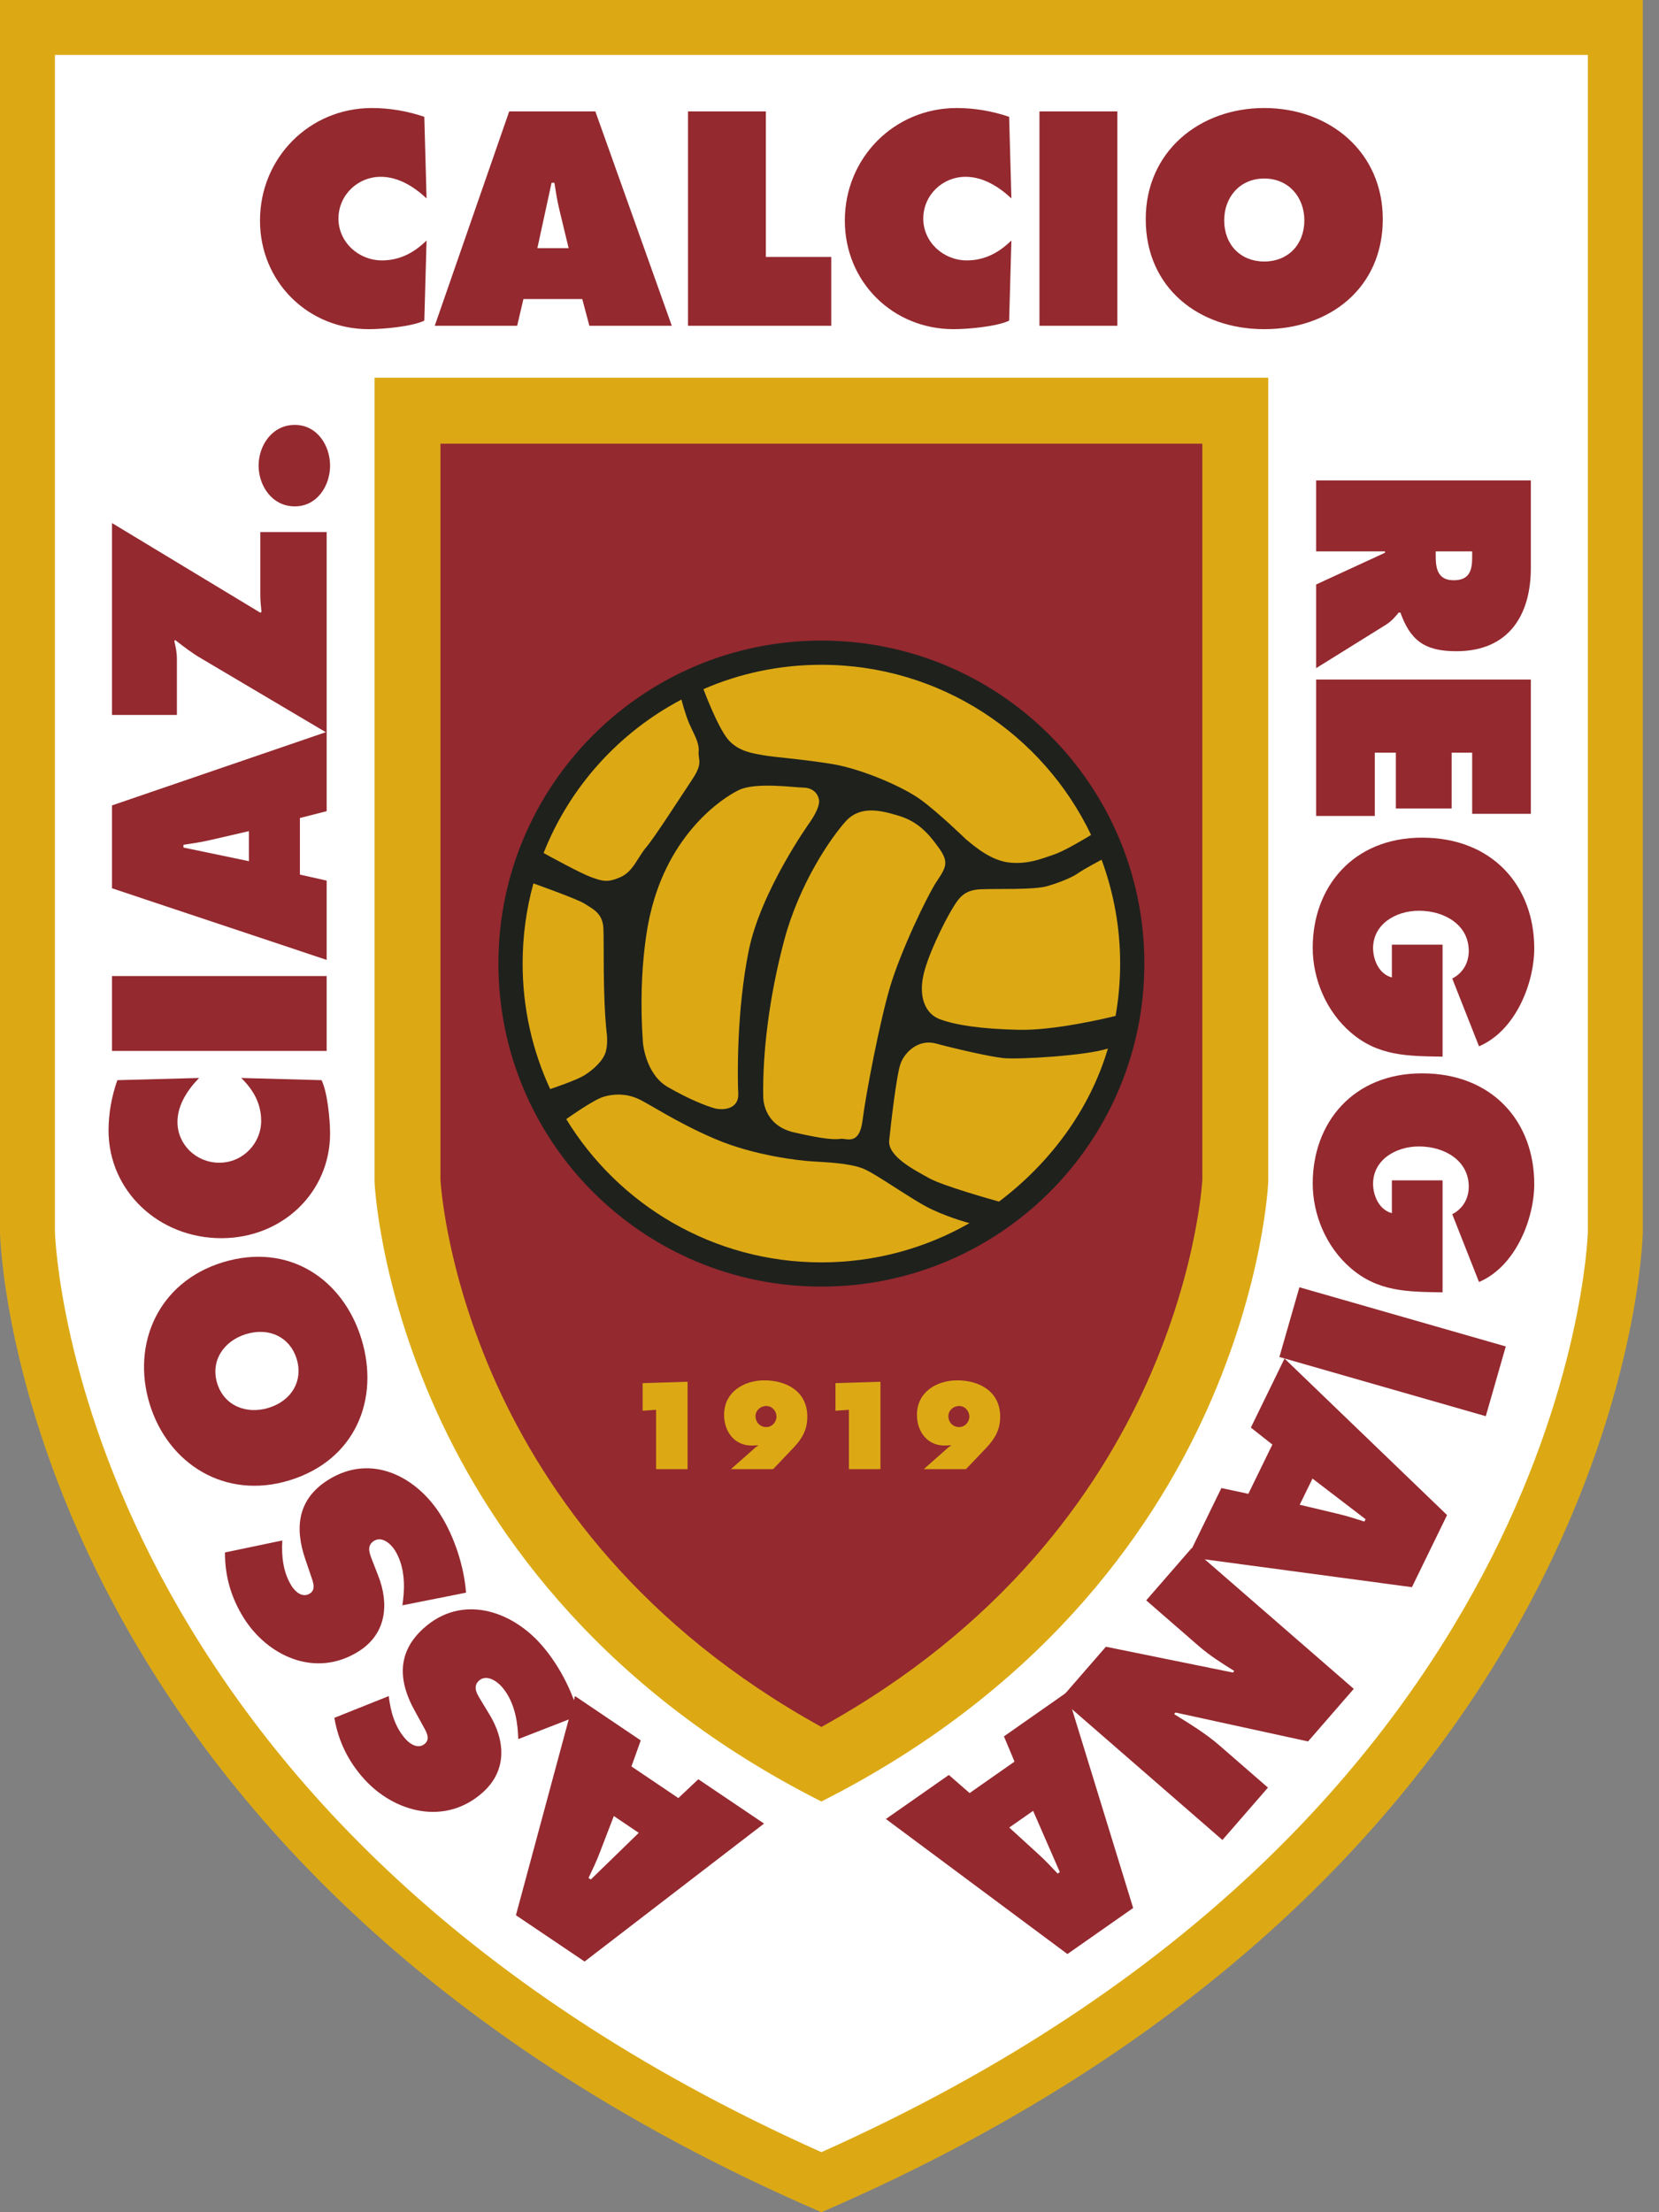
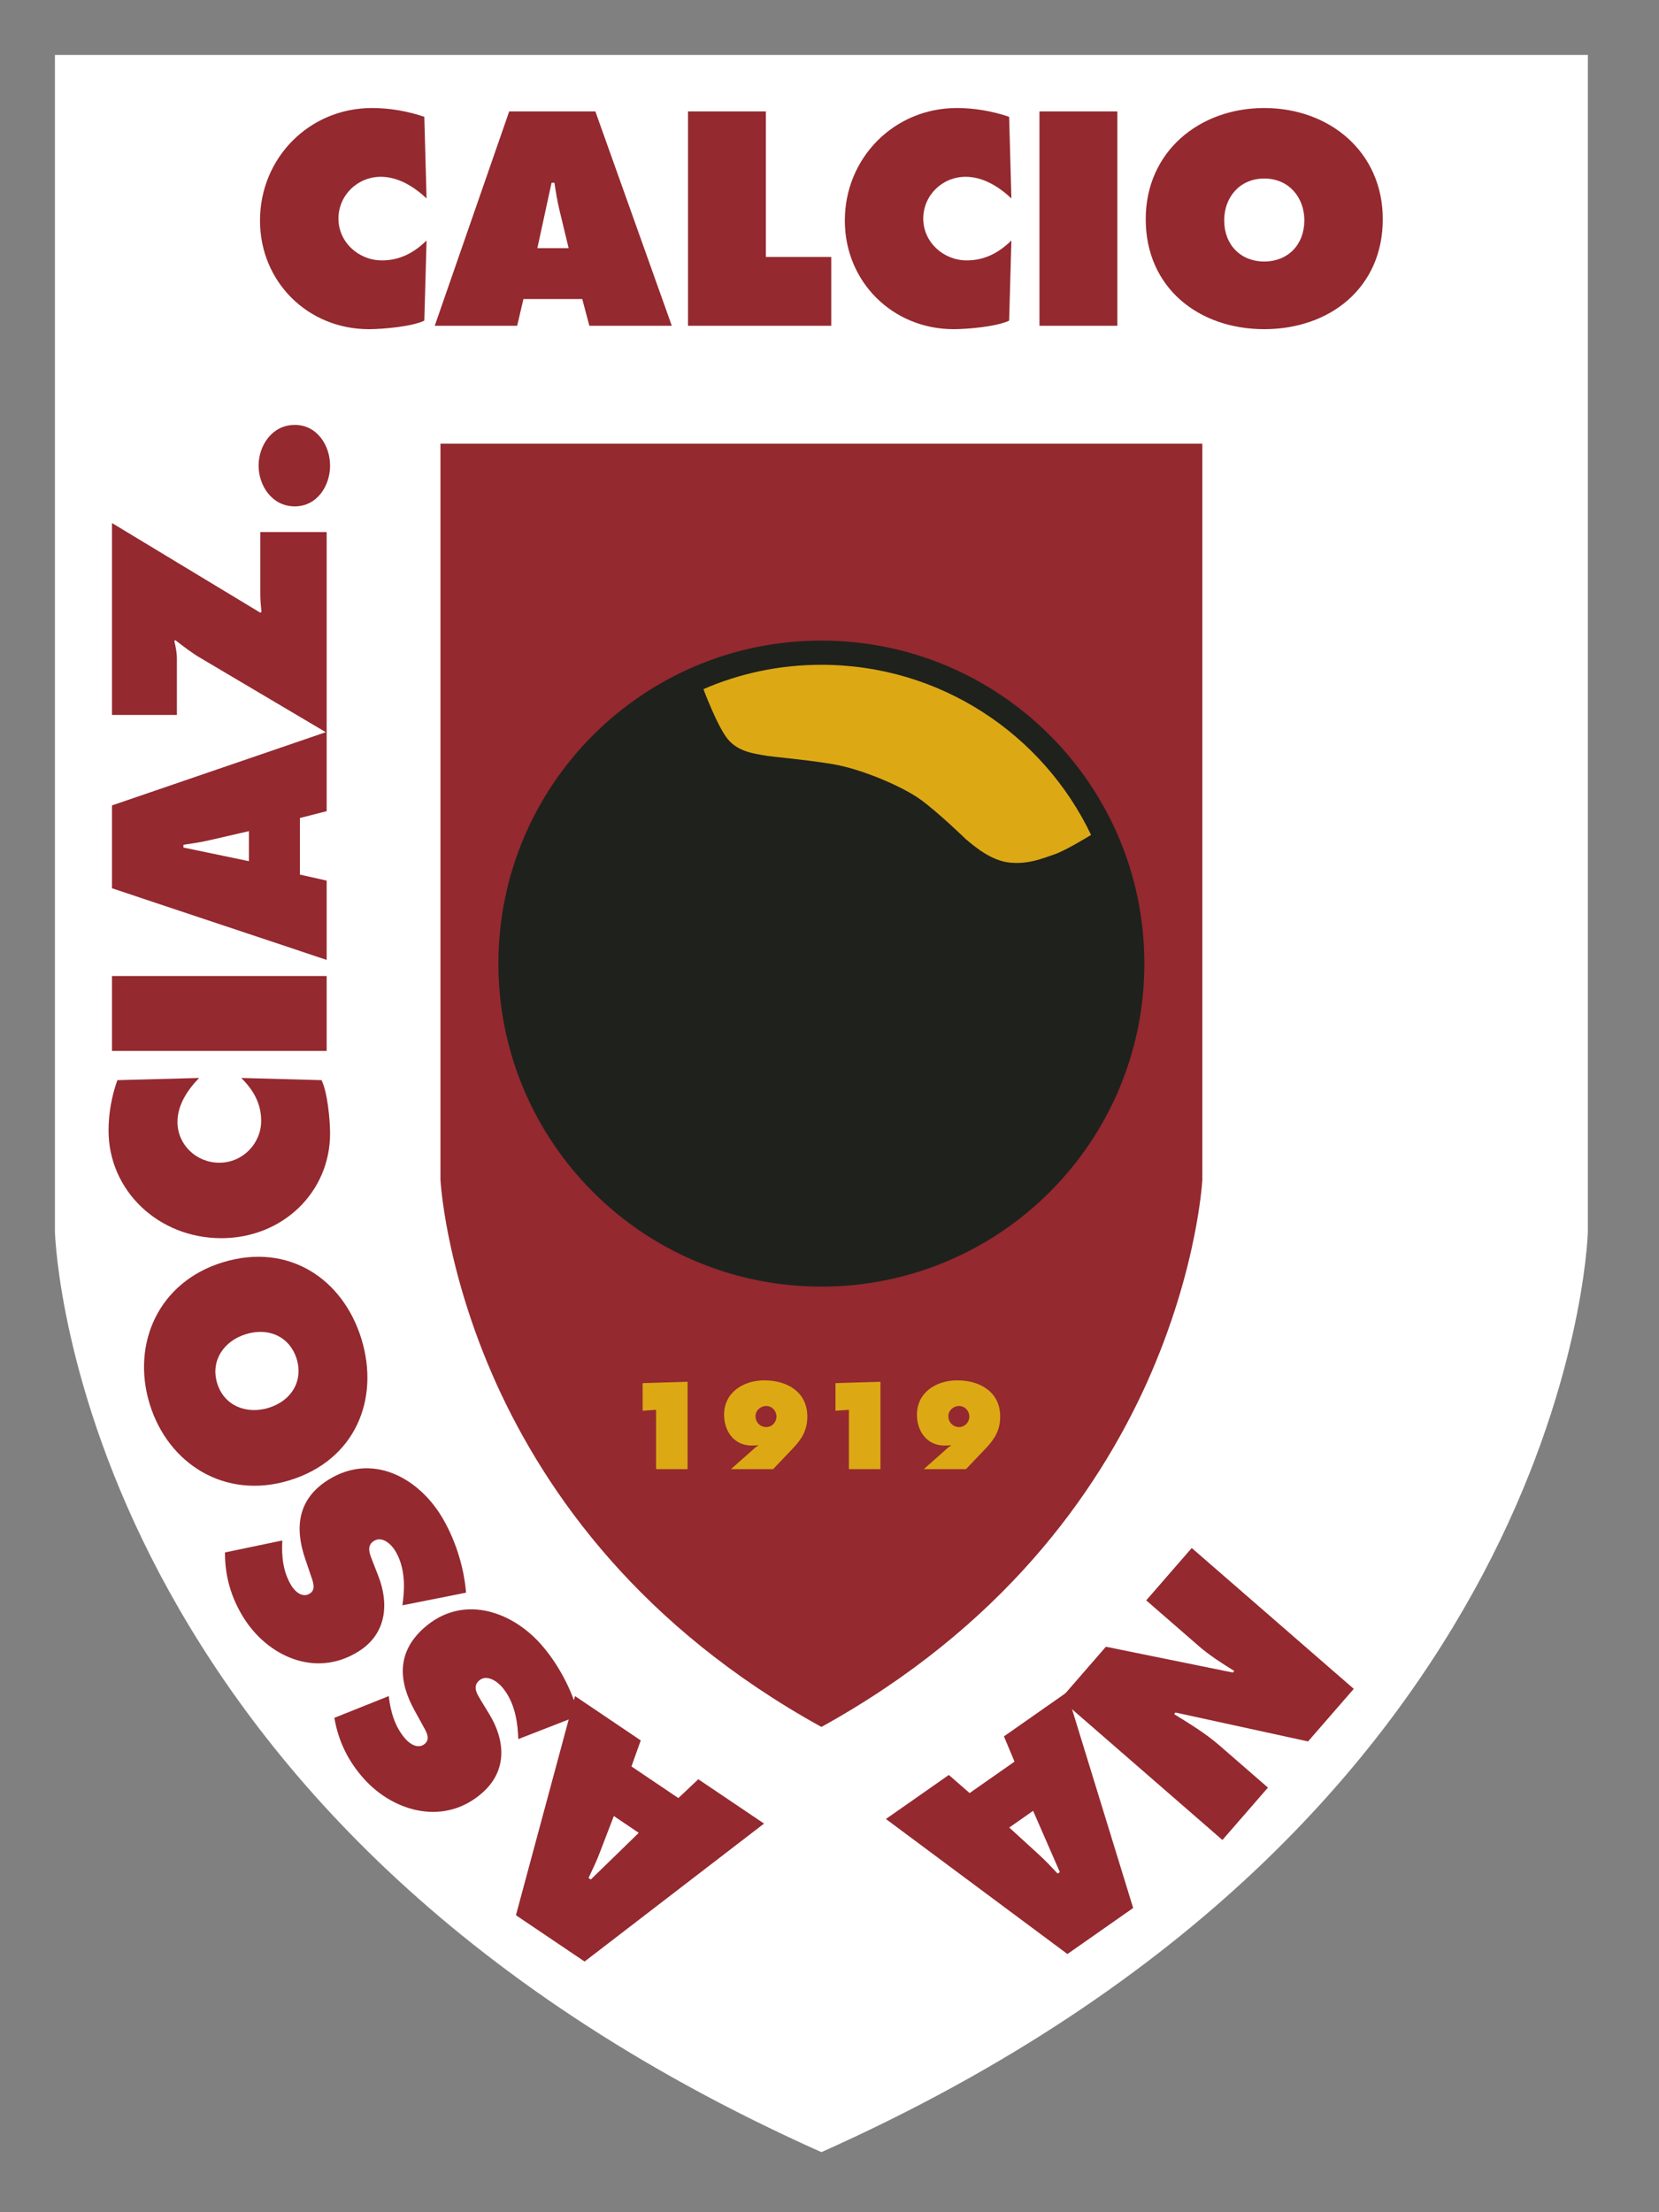
<svg xmlns="http://www.w3.org/2000/svg" width="75" height="100" viewBox="0 0 75 100" fill="none">
  <rect x="0" y="0" width="75" height="100" fill="#808080" stroke="none" />
  <g clip-path="url(#clip0_129_1762)">
-     <path fill-rule="evenodd" clip-rule="evenodd" d="M0 0V55.701C0 55.701 0.469 84.162 37.134 100C73.8 84.162 74.268 55.701 74.268 55.701V0H0Z" fill="#DCA915" />
    <path fill-rule="evenodd" clip-rule="evenodd" d="M37.134 2.482H2.483V55.67C2.495 56.077 2.788 62.777 7.236 71.176C11.694 79.573 20.235 89.73 37.134 97.285C54.032 89.73 62.573 79.573 67.031 71.176C71.48 62.777 71.773 56.077 71.784 55.67V2.482H37.134Z" fill="white" />
-     <path fill-rule="evenodd" clip-rule="evenodd" d="M16.932 17.074V53.42C16.937 53.545 16.998 54.655 17.344 56.402C17.715 58.272 18.413 60.871 19.723 63.775C22.327 69.55 27.439 76.541 37.133 81.434C46.828 76.541 51.94 69.55 54.544 63.775C55.854 60.871 56.552 58.272 56.923 56.402C57.269 54.655 57.33 53.545 57.335 53.42V17.074H16.932Z" fill="#DCA915" />
-     <path fill-rule="evenodd" clip-rule="evenodd" d="M69.206 21.717V25.679C69.206 27.714 68.279 29.438 65.833 29.438C64.365 29.438 63.748 28.911 63.31 27.69H63.233C63.091 27.857 62.937 28.061 62.654 28.241L59.5 30.203V26.421L62.615 24.985V24.925H59.5V21.717H69.206ZM64.906 24.925V25.152C64.906 25.691 64.996 26.23 65.717 26.23C66.464 26.23 66.554 25.739 66.554 25.176V24.925H64.906ZM69.206 30.719V36.788H66.554V34.023H65.627V36.548H63.104V34.023H62.152V36.883H59.5V30.719H69.206ZM65.215 47.764C63.632 47.74 62.306 47.74 61.07 46.675C59.95 45.718 59.345 44.245 59.345 42.845C59.345 40.092 61.173 37.865 64.288 37.865C67.455 37.865 69.36 40.032 69.36 42.869C69.36 44.437 68.523 46.591 66.863 47.297L65.653 44.233C66.142 43.982 66.4 43.515 66.4 42.988C66.4 41.815 65.318 41.169 64.147 41.169C63.078 41.169 62.074 41.791 62.074 42.857C62.074 43.371 62.332 44.03 62.924 44.185V42.701H65.215V47.764ZM65.215 58.418C63.632 58.394 62.306 58.394 61.07 57.329C59.95 56.371 59.345 54.899 59.345 53.499C59.345 50.746 61.173 48.519 64.288 48.519C67.455 48.519 69.36 50.686 69.36 53.522C69.36 55.09 68.523 57.245 66.863 57.951L65.653 54.887C66.142 54.636 66.4 54.169 66.4 53.642C66.4 52.469 65.318 51.823 64.147 51.823C63.078 51.823 62.074 52.445 62.074 53.511C62.074 54.025 62.332 54.684 62.924 54.839V53.355H65.215V58.418ZM68.073 60.864L67.169 64.017L57.839 61.341L58.743 58.188L68.073 60.864ZM56.549 64.532L58.071 61.412L65.419 68.486L63.83 71.746L53.694 70.385L55.216 67.265L56.435 67.526L57.521 65.299L56.549 64.532ZM58.757 68.02L60.464 68.426C60.877 68.521 61.285 68.653 61.681 68.78L61.734 68.672L59.335 66.837L58.757 68.02Z" fill="#94292F" />
    <path fill-rule="evenodd" clip-rule="evenodd" d="M61.201 76.342L59.135 78.719L53.142 77.412L53.079 77.484C53.777 77.916 54.503 78.357 55.125 78.897L57.321 80.806L55.263 83.174L47.938 76.806L49.995 74.438L55.736 75.605L55.798 75.533C55.222 75.175 54.684 74.833 54.198 74.411L51.818 72.342L53.876 69.975L61.201 76.342Z" fill="#94292F" />
    <path fill-rule="evenodd" clip-rule="evenodd" d="M45.386 78.49L48.23 76.498L51.228 86.248L48.256 88.329L40.05 82.225L42.895 80.234L43.834 81.053L45.864 79.632L45.386 78.49ZM45.626 82.611L46.922 83.794C47.237 84.077 47.529 84.39 47.815 84.693L47.913 84.625L46.705 81.856L45.626 82.611ZM31.569 80.428L34.541 82.432L26.428 88.668L23.324 86.575L25.995 76.668L28.967 78.673L28.546 79.849L30.667 81.279L31.569 80.428ZM27.75 82.091L27.12 83.731C26.972 84.128 26.785 84.515 26.606 84.891L26.709 84.96L28.877 82.851L27.75 82.091Z" fill="#94292F" />
    <path fill-rule="evenodd" clip-rule="evenodd" d="M23.43 78.614L23.419 78.39C23.378 77.613 23.186 76.804 22.666 76.226C22.442 75.978 21.981 75.677 21.656 75.97C21.331 76.263 21.6 76.62 21.759 76.892L22.118 77.483C22.821 78.63 22.962 79.999 21.834 81.015C20.121 82.557 17.817 81.922 16.46 80.415C15.749 79.626 15.297 78.719 15.116 77.652L17.574 76.669C17.656 77.376 17.855 78.079 18.343 78.62C18.542 78.841 18.917 79.085 19.214 78.818C19.482 78.576 19.239 78.23 19.113 77.994L18.734 77.304C18.024 76.014 17.922 74.709 19.147 73.607C20.869 72.056 23.076 72.796 24.424 74.293C25.21 75.165 25.871 76.399 26.162 77.55L23.43 78.614ZM18.192 72.566L18.221 72.344C18.315 71.572 18.267 70.742 17.854 70.082C17.677 69.799 17.276 69.423 16.905 69.655C16.533 69.887 16.736 70.285 16.846 70.581L17.097 71.226C17.59 72.477 17.491 73.85 16.203 74.654C14.249 75.876 12.09 74.85 11.016 73.131C10.453 72.229 10.165 71.258 10.171 70.176L12.763 69.635C12.721 70.345 12.796 71.071 13.182 71.69C13.339 71.941 13.667 72.247 14.005 72.035C14.311 71.844 14.132 71.461 14.049 71.207L13.796 70.461C13.32 69.068 13.446 67.765 14.844 66.892C16.809 65.664 18.854 66.775 19.922 68.484C20.544 69.479 20.98 70.809 21.068 71.994L18.192 72.566ZM10.071 57.061C13.05 56.15 15.511 57.815 16.342 60.533C17.173 63.25 16.064 66.006 13.085 66.917C10.167 67.809 7.592 66.167 6.765 63.461C5.937 60.755 7.154 57.953 10.071 57.061ZM12.137 63.641C13.195 63.317 13.712 62.409 13.412 61.428C13.112 60.447 12.177 59.984 11.118 60.308C10.133 60.609 9.503 61.499 9.818 62.527C10.132 63.556 11.152 63.942 12.137 63.641ZM9.001 48.728C8.473 49.272 8.023 49.952 8.023 50.718C8.023 51.731 8.859 52.559 9.915 52.559C10.983 52.559 11.807 51.682 11.807 50.668C11.807 49.89 11.46 49.272 10.906 48.728L14.536 48.827C14.806 49.371 14.922 50.631 14.922 51.237C14.922 53.894 12.773 55.97 10.005 55.97C7.173 55.97 4.907 53.832 4.907 51.101C4.907 50.335 5.049 49.544 5.306 48.827L9.001 48.728ZM5.062 47.505V44.12H14.768V47.505H5.062ZM14.768 39.807V43.391L5.062 40.153V36.408L14.768 33.084V36.668L13.558 36.977V39.535L14.768 39.807ZM11.254 37.57L9.541 37.965C9.13 38.064 8.705 38.126 8.293 38.188V38.312L11.254 38.929V37.57Z" fill="#94292F" />
    <path fill-rule="evenodd" clip-rule="evenodd" d="M5.062 23.643L11.768 27.696L11.82 27.659C11.794 27.4 11.768 27.128 11.768 26.868V24.051H14.768V33.121L9.091 29.76C8.666 29.513 8.305 29.229 7.919 28.932L7.881 28.982C7.945 29.241 7.997 29.5 7.997 29.785V32.318H5.062V23.643ZM13.326 19.207C14.343 19.207 14.922 20.146 14.922 21.048C14.922 21.951 14.343 22.89 13.326 22.89C12.296 22.89 11.691 21.951 11.691 21.048C11.691 20.146 12.296 19.207 13.326 19.207ZM19.182 5.281C18.436 5.024 17.614 4.883 16.817 4.883C13.977 4.883 11.754 7.144 11.754 9.972C11.754 12.734 13.913 14.88 16.675 14.88C17.305 14.88 18.616 14.765 19.182 14.495L19.284 10.871C18.72 11.424 18.076 11.771 17.267 11.771C16.213 11.771 15.301 10.948 15.301 9.882C15.301 8.828 16.161 7.992 17.215 7.992C18.012 7.992 18.72 8.442 19.284 8.969L19.182 5.281ZM24.293 11.218L24.935 8.262H25.064C25.128 8.674 25.193 9.098 25.295 9.509L25.707 11.218H24.293ZM23.663 13.518H26.323L26.644 14.726H30.371L26.915 5.037H23.02L19.654 14.726H23.38L23.663 13.518ZM31.103 14.726H37.579V11.616H34.623V5.037H31.103V14.726ZM45.621 5.281C44.875 5.024 44.053 4.883 43.255 4.883C40.416 4.883 38.193 7.144 38.193 9.972C38.193 12.734 40.351 14.88 43.114 14.88C43.744 14.88 45.055 14.765 45.621 14.495L45.723 10.871C45.158 11.424 44.515 11.771 43.706 11.771C42.652 11.771 41.739 10.948 41.739 9.882C41.739 8.828 42.6 7.992 43.654 7.992C44.451 7.992 45.158 8.442 45.723 8.969L45.621 5.281ZM46.992 14.726H50.513V5.037H46.992V14.726ZM57.154 8.07C58.273 8.07 58.967 8.931 58.967 9.959C58.967 11.064 58.221 11.822 57.154 11.822C56.088 11.822 55.343 11.064 55.343 9.959C55.343 8.931 56.036 8.07 57.154 8.07ZM57.154 4.883C54.212 4.883 51.796 6.861 51.796 9.907C51.796 13.017 54.199 14.88 57.154 14.88C60.111 14.88 62.513 13.017 62.513 9.907C62.513 6.861 60.097 4.883 57.154 4.883ZM54.355 20.055H19.912L19.912 53.338C19.927 53.565 19.999 54.47 20.267 55.824C20.602 57.51 21.241 59.892 22.44 62.55C24.709 67.554 28.98 73.559 37.134 78.064C45.287 73.559 49.558 67.554 51.827 62.55C53.026 59.892 53.666 57.51 53.999 55.824C54.268 54.47 54.341 53.565 54.355 53.338L54.355 20.055Z" fill="#94292F" />
    <path fill-rule="evenodd" clip-rule="evenodd" d="M29.052 63.77L29.66 63.728V66.41H31.084V62.46L29.052 62.523V63.77ZM34.155 64.016C34.155 63.754 34.385 63.555 34.642 63.555C34.904 63.555 35.103 63.781 35.103 64.036C35.103 64.289 34.899 64.509 34.642 64.509C34.364 64.509 34.155 64.293 34.155 64.016ZM33.044 66.41H34.952L35.869 65.447C36.262 65.032 36.497 64.629 36.497 64.036C36.497 62.911 35.575 62.397 34.553 62.397C33.62 62.397 32.735 62.931 32.735 63.953C32.735 64.739 33.232 65.384 34.056 65.342L34.27 65.331V65.357C34.176 65.394 34.108 65.468 34.035 65.535L33.044 66.41ZM37.77 63.77L38.378 63.728V66.41H39.803V62.46L37.77 62.523V63.77ZM42.874 64.016C42.874 63.754 43.104 63.555 43.36 63.555C43.623 63.555 43.822 63.781 43.822 64.036C43.822 64.289 43.617 64.509 43.36 64.509C43.083 64.509 42.874 64.293 42.874 64.016ZM41.762 66.41H43.67L44.587 65.447C44.98 65.032 45.216 64.629 45.216 64.036C45.216 62.911 44.294 62.397 43.272 62.397C42.339 62.397 41.453 62.931 41.453 63.953C41.453 64.739 41.951 65.384 42.774 65.342L42.989 65.331V65.357C42.894 65.394 42.826 65.468 42.752 65.535L41.762 66.41Z" fill="#DCA915" />
    <path fill-rule="evenodd" clip-rule="evenodd" d="M22.532 43.559C22.532 35.495 29.07 28.957 37.133 28.957C45.197 28.957 51.734 35.495 51.734 43.559C51.734 51.622 45.197 58.159 37.133 58.159C29.07 58.159 22.532 51.622 22.532 43.559Z" fill="#1F211D" />
-     <path fill-rule="evenodd" clip-rule="evenodd" d="M36.586 37.207C36.586 37.207 37.097 36.513 37.024 36.148C36.95 35.783 36.658 35.601 36.293 35.601C35.928 35.601 34.176 35.345 33.41 35.71C32.644 36.075 30.234 37.681 29.395 41.331C29.395 41.331 28.811 43.594 29.066 47.135C29.066 47.135 29.176 48.559 30.198 49.143C31.22 49.727 31.913 49.982 32.278 50.092C32.644 50.201 33.41 50.166 33.374 49.434C33.337 48.705 33.3 45.675 33.848 42.974C34.396 40.273 36.586 37.207 36.586 37.207ZM42.353 39.834C42.792 39.178 42.9 38.959 42.425 38.302C41.952 37.645 41.476 37.133 40.638 36.878C39.798 36.623 38.885 36.403 38.228 37.133C37.571 37.864 36.148 39.908 35.454 42.5C34.761 45.091 34.468 47.647 34.505 49.581C34.505 49.581 34.468 50.858 35.892 51.187C37.315 51.515 37.754 51.515 38.009 51.479C38.265 51.443 38.849 51.807 38.995 50.64C39.14 49.471 39.761 46.223 40.236 44.617C40.711 43.01 41.915 40.492 42.353 39.834ZM24.575 38.559C25.755 35.576 27.97 33.117 30.806 31.623C30.806 31.623 30.964 32.242 31.147 32.68C31.33 33.118 31.621 33.556 31.585 33.957C31.548 34.359 31.804 34.469 31.293 35.235C30.782 36.002 29.613 37.827 29.212 38.302C28.811 38.776 28.628 39.397 28.044 39.652C27.46 39.908 27.241 39.834 26.73 39.652C26.243 39.478 24.712 38.636 24.575 38.559ZM24.872 49.229C24.073 47.505 23.627 45.584 23.627 43.559C23.627 42.302 23.796 41.087 24.115 39.933C24.115 39.933 26.109 40.638 26.438 40.856C26.767 41.076 27.241 41.258 27.278 41.952C27.314 42.645 27.241 44.908 27.423 46.661C27.423 46.661 27.497 47.135 27.387 47.537C27.278 47.938 26.84 48.34 26.438 48.595C26.06 48.835 24.988 49.19 24.872 49.229ZM43.828 55.29C41.855 56.418 39.569 57.064 37.133 57.064C32.249 57.064 27.971 54.472 25.599 50.588C25.599 50.588 26.803 49.727 27.278 49.581C27.752 49.434 28.299 49.434 28.811 49.654C29.322 49.873 30.526 50.712 32.315 51.479C34.104 52.245 36.148 52.465 36.732 52.5C37.315 52.537 38.412 52.574 39.032 52.83C39.652 53.085 41.295 54.289 42.171 54.692C43.046 55.092 43.828 55.29 43.828 55.29ZM45.163 54.316C44.852 54.23 42.635 53.606 42.024 53.268C41.367 52.903 40.127 52.282 40.199 51.552C40.273 50.822 40.528 48.595 40.711 48.084C40.893 47.573 41.513 46.953 42.317 47.172C43.119 47.39 44.689 47.755 45.346 47.828C46.003 47.902 49.1 47.725 50.086 47.397C49.256 50.201 47.441 52.597 45.163 54.316ZM49.8 38.862C50.356 40.365 50.641 41.956 50.639 43.559C50.639 44.365 50.568 45.156 50.433 45.923C50.043 46.021 47.68 46.584 46.076 46.551C44.324 46.515 43.192 46.332 42.499 46.076C41.805 45.821 41.55 45.054 41.733 44.142C41.915 43.229 42.682 41.696 43.01 41.148C43.339 40.601 43.557 40.236 44.324 40.199C45.09 40.163 46.733 40.236 47.354 40.054C47.974 39.871 48.485 39.652 48.741 39.469C48.997 39.287 49.8 38.862 49.8 38.862Z" fill="#DCA915" />
    <path fill-rule="evenodd" clip-rule="evenodd" d="M31.801 31.152C33.424 30.444 35.233 30.051 37.133 30.051C42.509 30.051 47.153 33.193 49.325 37.741C49.127 37.864 48.137 38.465 47.645 38.629C47.098 38.812 46.514 39.068 45.674 38.995C44.834 38.921 44.104 38.301 43.666 37.936C43.666 37.936 42.425 36.731 41.622 36.147C40.82 35.563 38.958 34.76 37.644 34.541C36.33 34.322 34.87 34.213 34.505 34.14C34.139 34.066 33.373 33.994 32.899 33.409C32.424 32.826 31.801 31.152 31.801 31.152Z" fill="#DCA915" />
  </g>
  <defs>
    <clipPath id="clip0_129_1762">
      <rect width="74.268" height="100" fill="white" />
    </clipPath>
  </defs>
</svg>